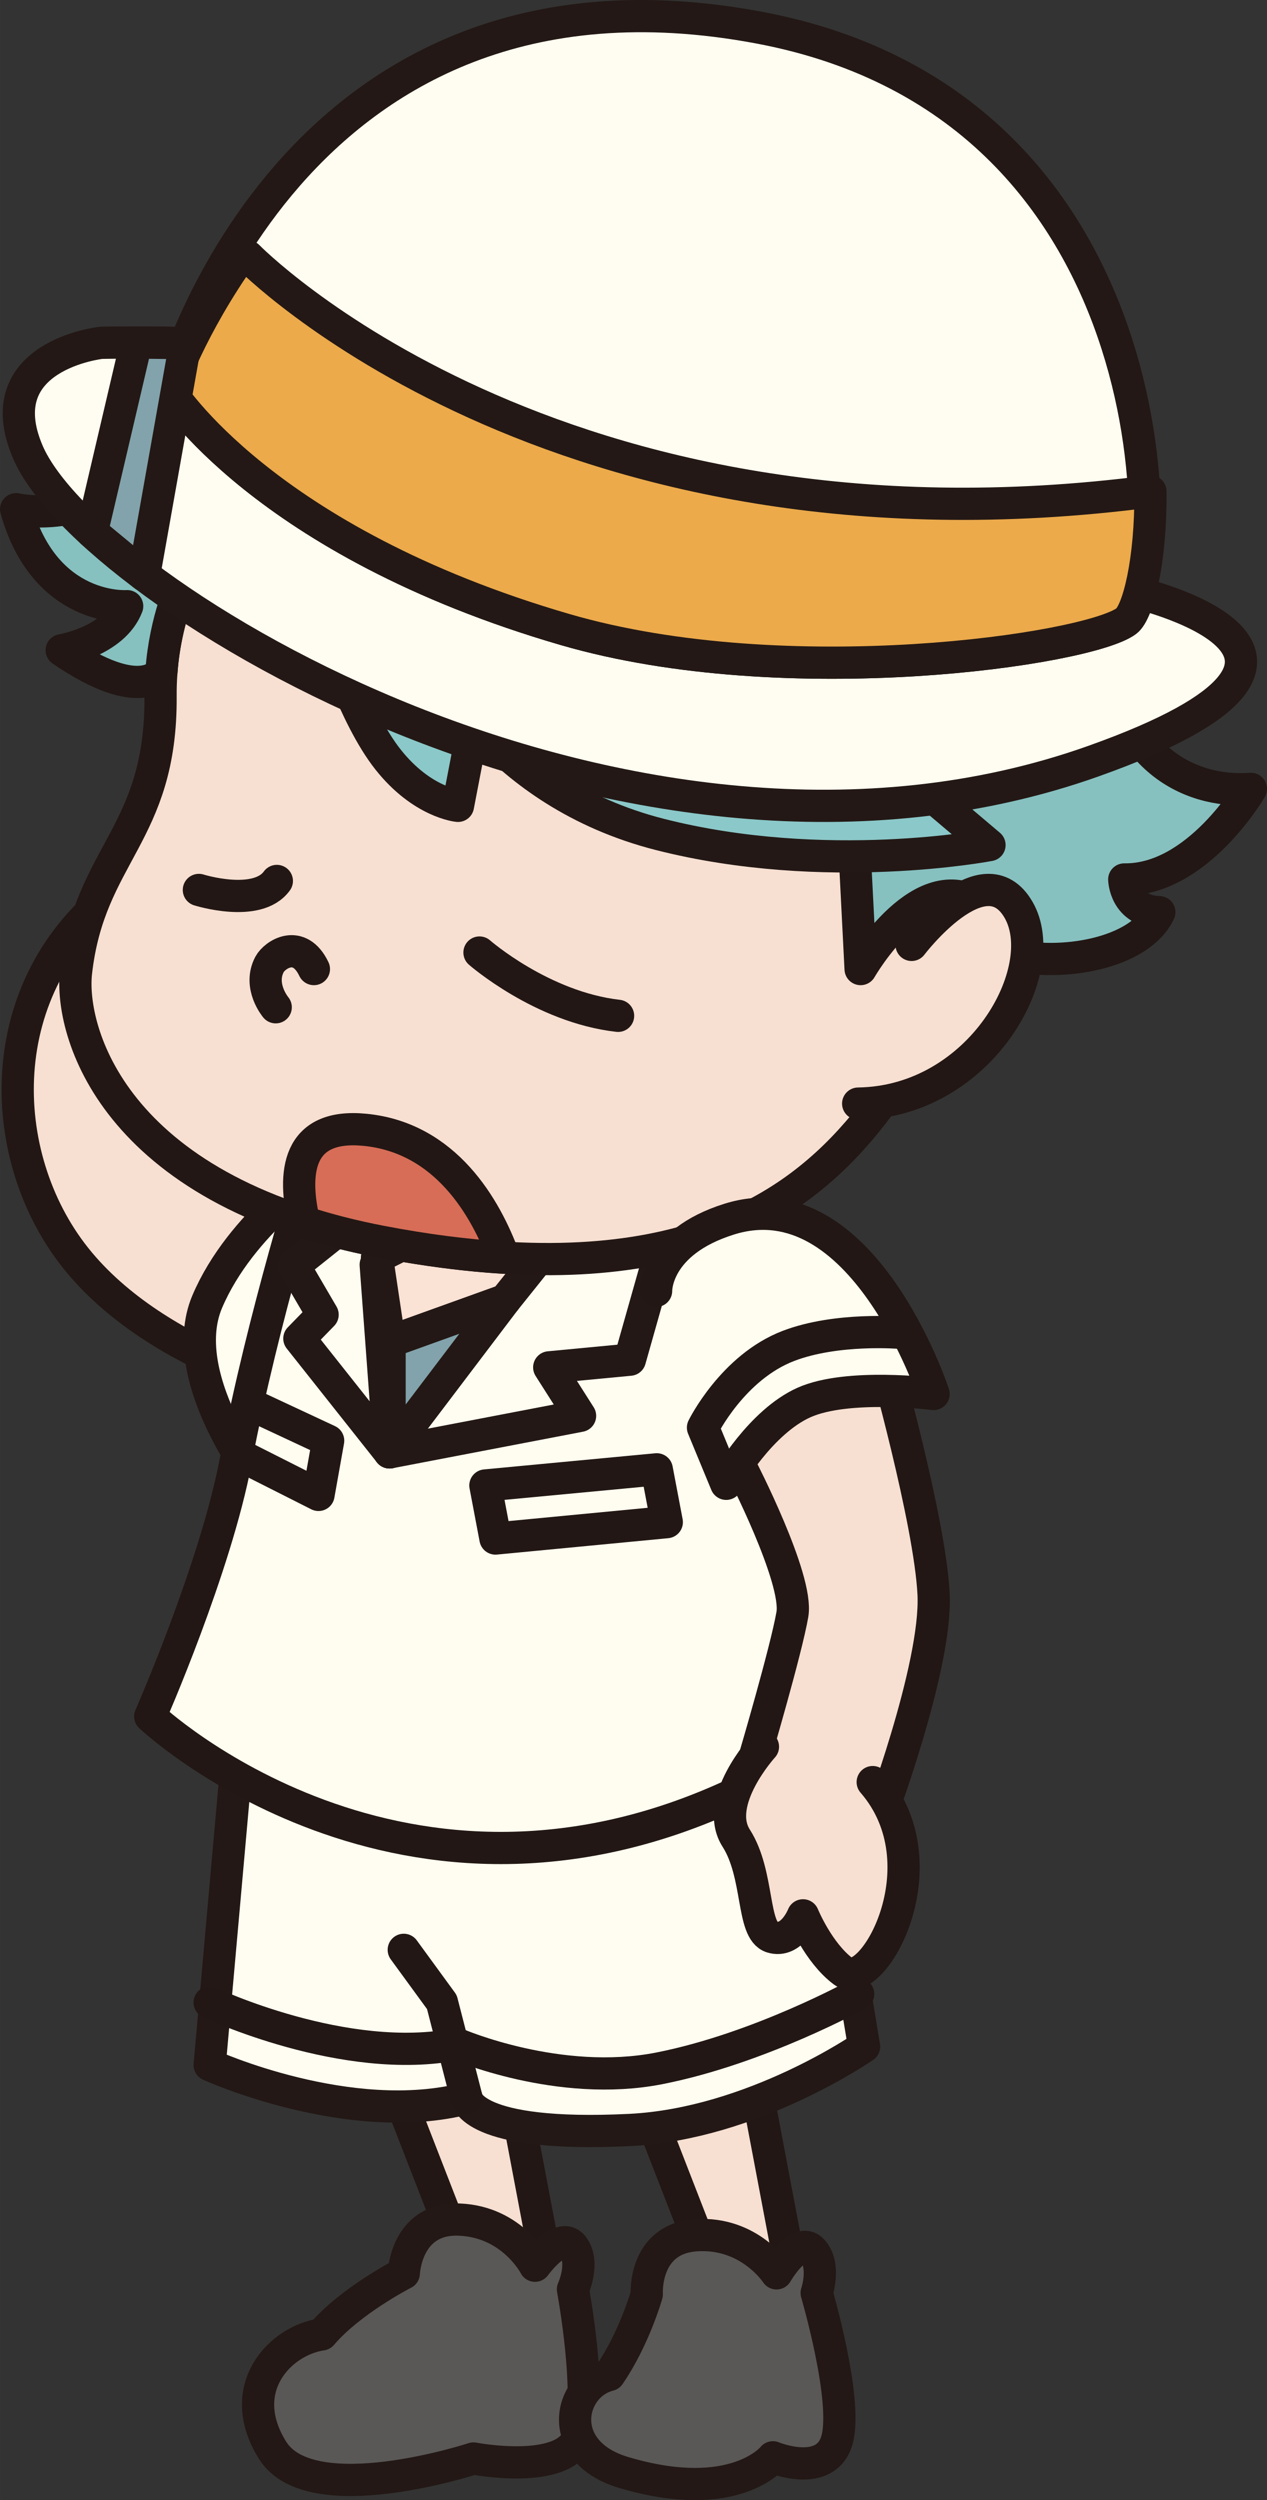
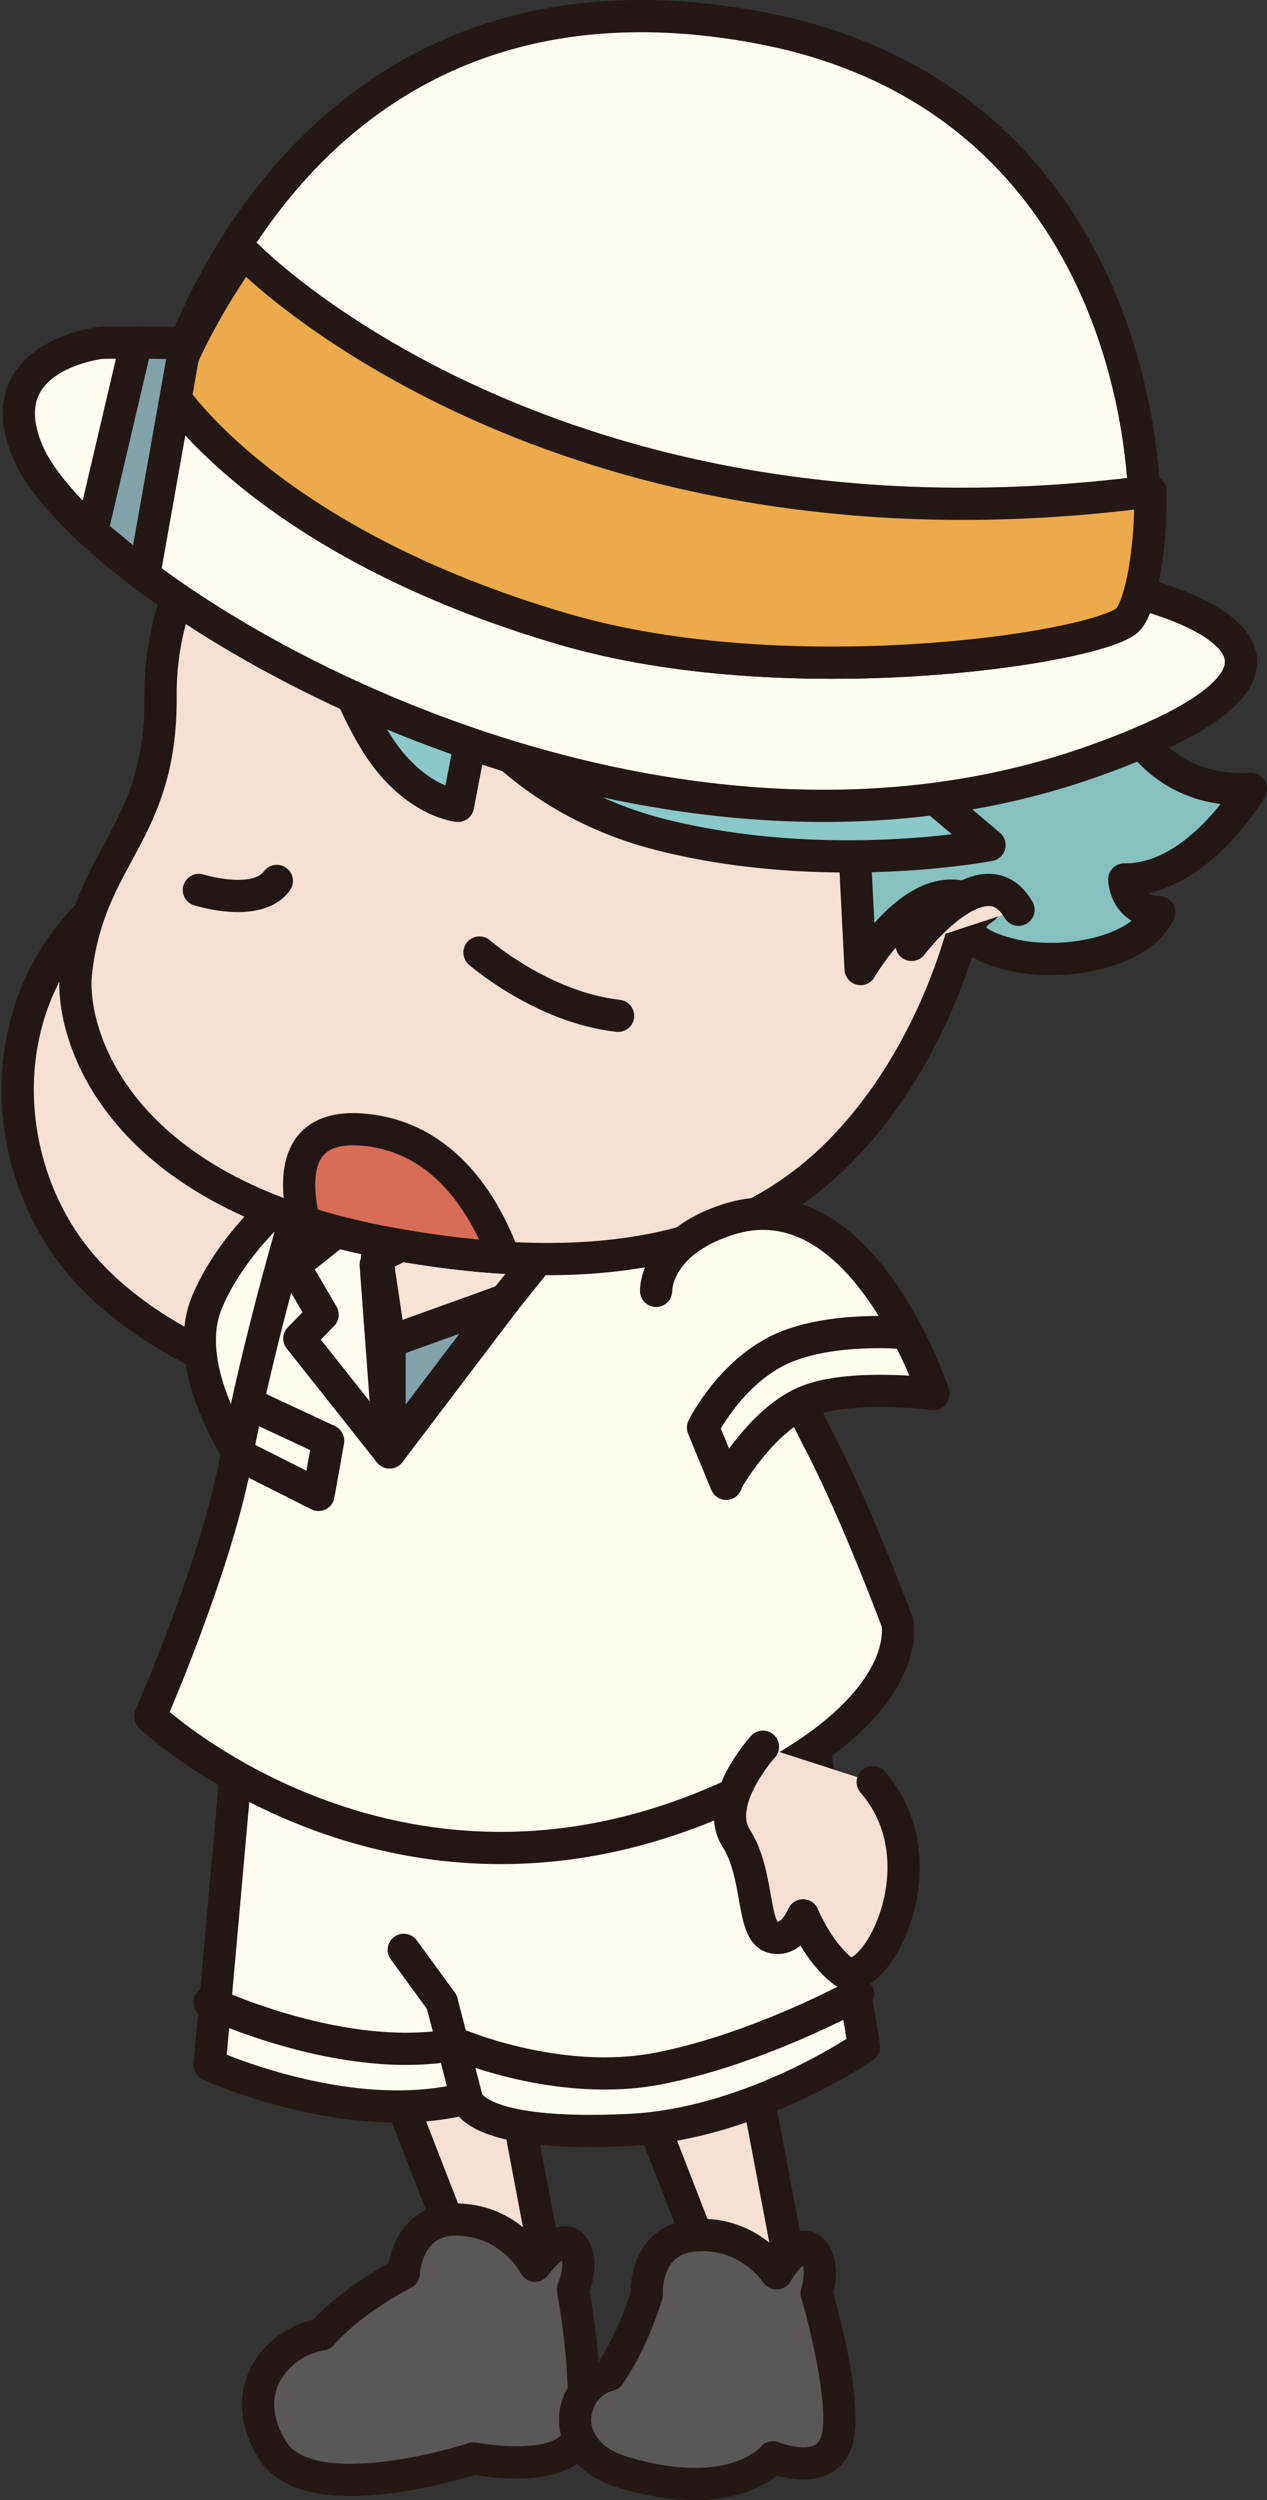
<svg xmlns="http://www.w3.org/2000/svg" id="_レイヤー_2" width="24.966mm" height="49.256mm" viewBox="0 0 70.769 139.624">
  <rect x="0" y="0" width="70.769" height="139.624" fill="#333333" stroke="none" />
  <defs>
    <style>.cls-1{fill:#d76d57;}.cls-1,.cls-2,.cls-3,.cls-4,.cls-5,.cls-6,.cls-7,.cls-8,.cls-9,.cls-10,.cls-11,.cls-12{stroke-linecap:round;stroke-linejoin:round;}.cls-1,.cls-3,.cls-4,.cls-5,.cls-6,.cls-7,.cls-8,.cls-9,.cls-10,.cls-11,.cls-12{stroke-width:1.8px;}.cls-1,.cls-6,.cls-8,.cls-10,.cls-11{stroke:#221714;}.cls-2{stroke:#f7e0d2;stroke-width:2.613px;}.cls-2,.cls-6{fill:#f7e0d2;}.cls-3{fill:#ecaa4b;}.cls-3,.cls-4,.cls-5,.cls-7,.cls-9,.cls-12{stroke:#231815;}.cls-4{fill:#fae2d5;}.cls-5{fill:#595857;}.cls-7{fill:#fffdf1;}.cls-8{fill:#fffcf0;}.cls-9{fill:#8bc8c9;}.cls-10{fill:none;}.cls-11{fill:#86c1c0;}.cls-12{fill:#82a3ab;}</style>
  </defs>
  <g id="_レイヤー_2-2">
    <polyline class="cls-6" points="21.273 114.453 26.062 126.77 21.273 131.604 31.214 130.131 28.154 113.965" />
    <path class="cls-5" d="m22.554,126.958s.115-3.117,3.092-3.003c2.978.115,4.237,2.577,4.237,2.577,0,0,1.432-1.982,2.119-1.077s0,2.394,0,2.394c0,0,1.126,6.07.305,8.246-.821,2.176-5.86,1.202-5.86,1.202,0,0-9.075,2.978-11.223-.458-2.148-3.436.401-6.127,2.749-6.471,1.603-1.89,4.581-3.41,4.581-3.41Z" />
    <polyline class="cls-6" points="34.872 114.453 39.661 126.77 34.872 131.604 44.812 130.131 41.753 113.965" />
    <path class="cls-5" d="m36.126,128.131s-.204-3.113,2.769-3.303,4.478,2.131,4.478,2.131c0,0,1.222-2.118,1.998-1.287s.244,2.381.244,2.381c0,0,1.74,5.923,1.146,8.171s-3.589,1.007-3.589,1.007c0,0-2.129,2.684-8.319.854-3.885-1.149-3.122-4.87-.822-5.451,1.402-2.043,2.094-4.502,2.094-4.502Z" />
    <path class="cls-7" d="m13.247,98.091l-1.536,17.232s7.818,3.556,14.352,1.858c0,0,.186,2.209,9.12,1.769,6.87-.339,13.082-4.655,13.082-4.655l-2.938-17.686" />
    <path class="cls-10" d="m11.71,111.831s7.554,3.572,13.828,2.323c0,0,5.676,2.462,11.294,1.354s11.102-4.149,11.102-4.149" />
    <path class="cls-6" d="m17.886,78s-9.023-1.906-13.675-7.763c-4.507-5.674-4.765-15.217,2.307-20.537,0,0,6.614-3.007,8.414.543,1.8,3.55.684,15.318,7.5,17.683" />
    <path class="cls-8" d="m21.675,75.926s-2.903,1.066-4.318,3.348c-1.415,2.282-2.495,4.162-2.495,4.162,0,0-5.169-6.31-3.289-10.74,1.88-4.43,6.445-7.367,6.445-7.367,0,0,.259,5.882,1.442,7.934,1.183,2.051,2.215,2.664,2.215,2.664Z" />
    <path class="cls-8" d="m17.462,64.775s-2.784,8.792-4.29,16.782c-1.13,5.998-4.781,14.298-4.781,14.298,0,0,14.123,13.345,33.187,4.068,9.686-4.714,8.541-9.32,8.541-9.32,0,0-2.26-6.105-4.397-10.186-2.137-4.082-4.755-10.99-4.755-10.99l-23.505-4.65Z" />
-     <polygon class="cls-7" points="21.76 81.111 34.78 63.891 38.513 64.158 35.183 75.933 30.677 76.361 32.4 79.07 21.76 81.111" />
    <polyline class="cls-7" points="20.985 70.631 21.76 81.111 16.721 74.752 18.019 73.42 16.415 70.676 20.04 67.785" />
    <polygon class="cls-4" points="21.056 70.226 21.76 74.932 28.207 72.611 33.828 65.594 34.429 63.502 21.056 70.226" />
    <polyline class="cls-10" points="22.552 108.891 24.681 111.809 26.062 117.181" />
    <path class="cls-6" d="m47.91,63.229c-4.137,4.783-11.251,9.075-26.649,6.11-15.031-2.894-17.376-11.818-17.017-15.03.741-6.623,4.785-7.68,4.724-15.445-.106-13.45,16.966-25.235,35-15.722,14.889,7.854,13.264,29.31,3.942,40.088Z" />
    <path class="cls-11" d="m59.251,25.713s2.16,3.425,2.618,10.093c.436,6.352,4.423,8.517,8,8.249,0,0-2.964,5.114-7.073,5.059,0,0,.039,1.771,1.959,1.827-1.108,2.347-5.557,3.07-8.374,2.347-4.036-1.037-1.407-2.584-1.407-2.584-3.408-2.702-6.904,3.415-6.904,3.415l-.593-11.662-6.808-9.892" />
    <path class="cls-1" d="m28.155,70.237c-1.026-2.793-3.252-6.693-7.762-7.141-3.842-.381-4.039,2.461-3.41,5.155,1.299.418,2.717.787,4.279,1.087,2.512.484,4.8.771,6.894.898Z" />
    <path class="cls-10" d="m32.178,39.073s2.244,3.511,6.009,4.385" />
    <path class="cls-10" d="m13.177,33.948s2.139-2.589,4.845-.744" />
-     <path class="cls-11" d="m47.454,35.645c.963,3.528,6.616,7.465,6.616,7.465-14.279,5.352-25.719-13.433-25.719-13.433l.2,6.803c-6.886-2.942-10.292-9.86-10.292-9.86l-8.003,5.795s-1.036,2.157-1.239,5.103c0,0-1.063,1.879-5.572-1.205,0,0,2.905-.485,3.658-2.46,0,0-4.586.348-6.203-5.415,0,0,5.63,1.287,8.413-4.504,2.979-6.199,6.293-9.123,11.078-7.741,0,0,6.535-11.49,19.297-3.599,0,0,19.433-.119,22.181,23.211" />
-     <path class="cls-6" d="m50.918,52.769s4.028-5.307,5.972-1.963c1.944,3.344-2.116,10.732-8.956,10.826" />
+     <path class="cls-6" d="m50.918,52.769s4.028-5.307,5.972-1.963" />
    <polyline class="cls-10" points="14.41 78.628 18.329 80.458 17.79 83.485 13.683 81.411" />
-     <polygon class="cls-10" points="27.112 82.958 36.684 82.056 37.244 85.006 27.674 85.921 27.112 82.958" />
-     <path class="cls-6" d="m41.388,81.939s3.216,6.219,2.871,8.219-2.1,7.956-2.1,7.956l6.821,3.878s3.366-8.867,3.166-12.967-2.828-13.399-2.828-13.399" />
    <path class="cls-6" d="m42.615,97.547s-2.796,3.069-1.495,5.105.857,5.172,1.989,5.523,1.745-1.211,1.745-1.211c0,0,.852,2.093,2.256,3.138,1.614,1.2,5.651-5.951,1.636-10.579" />
    <path class="cls-8" d="m36.647,72.091s-.082-2.704,4.091-4.009c7.449-2.328,11.408,9.767,11.408,9.767,0,0-4.795-.614-7.231.472s-4.253,4.295-4.253,4.295" />
    <path class="cls-10" d="m50.307,74.434s-3.556-.309-6.269.73c-3.118,1.194-4.772,4.563-4.772,4.563l1.297,3.138" />
    <polygon class="cls-12" points="21.76 74.932 21.76 81.111 28.207 72.611 21.76 74.932" />
    <ellipse class="cls-2" cx="13.272" cy="47.805" rx="5.74" ry="2.275" transform="translate(-34.685 60.517) rotate(-89.329)" />
    <ellipse class="cls-2" cx="30.967" cy="53.244" rx="6.756" ry="4.185" transform="translate(-22.636 83.586) rotate(-89.329)" />
    <path class="cls-10" d="m26.782,53.195s3.488,3.055,7.741,3.535" />
    <path class="cls-10" d="m11.108,49.7s3.255,1.023,4.355-.502" />
-     <path class="cls-10" d="m15.4,56.252s-.99-1.176-.345-2.395c.285-.539,1.654-1.459,2.478.262" />
    <path class="cls-9" d="m24.307,37.009s3.29,7.231,12.548,9.59c9.258,2.359,18.414.594,18.414.594l-7.005-5.927" />
    <path class="cls-9" d="m18.329,35.358s1.441,4.654,3.346,7.06,3.905,2.586,3.905,2.586l1.333-6.942" />
    <path class="cls-7" d="m63.109,32.999s15.241,3.366-2.044,9.511C35.248,51.687,4.953,33.165,1.556,25.248c-2.319-5.404,4.092-6.103,4.092-6.103,0,0,6.781-.15,9.26.423" />
    <path class="cls-7" d="m9.45,21.761S16.093-3.399,42.401,1.543c23.795,4.47,22.636,31.544,20.513,33.14s-18.996,4.07-31.345.476c-16.907-4.92-22.119-13.398-22.119-13.398Z" />
    <path class="cls-3" d="m31.569,35.159c12.35,3.594,29.223,1.12,31.345-.476.66-.496,1.38-3.376,1.344-7.243C30.881,31.789,13.846,14.319,13.846,14.319l-.281-.165c-2.923,4.088-4.115,7.607-4.115,7.607,0,0,5.212,8.478,22.119,13.398Z" />
    <polygon class="cls-12" points="7.611 19.127 5.131 29.712 8.049 32.125 10.352 19.164 7.611 19.127" />
  </g>
</svg>